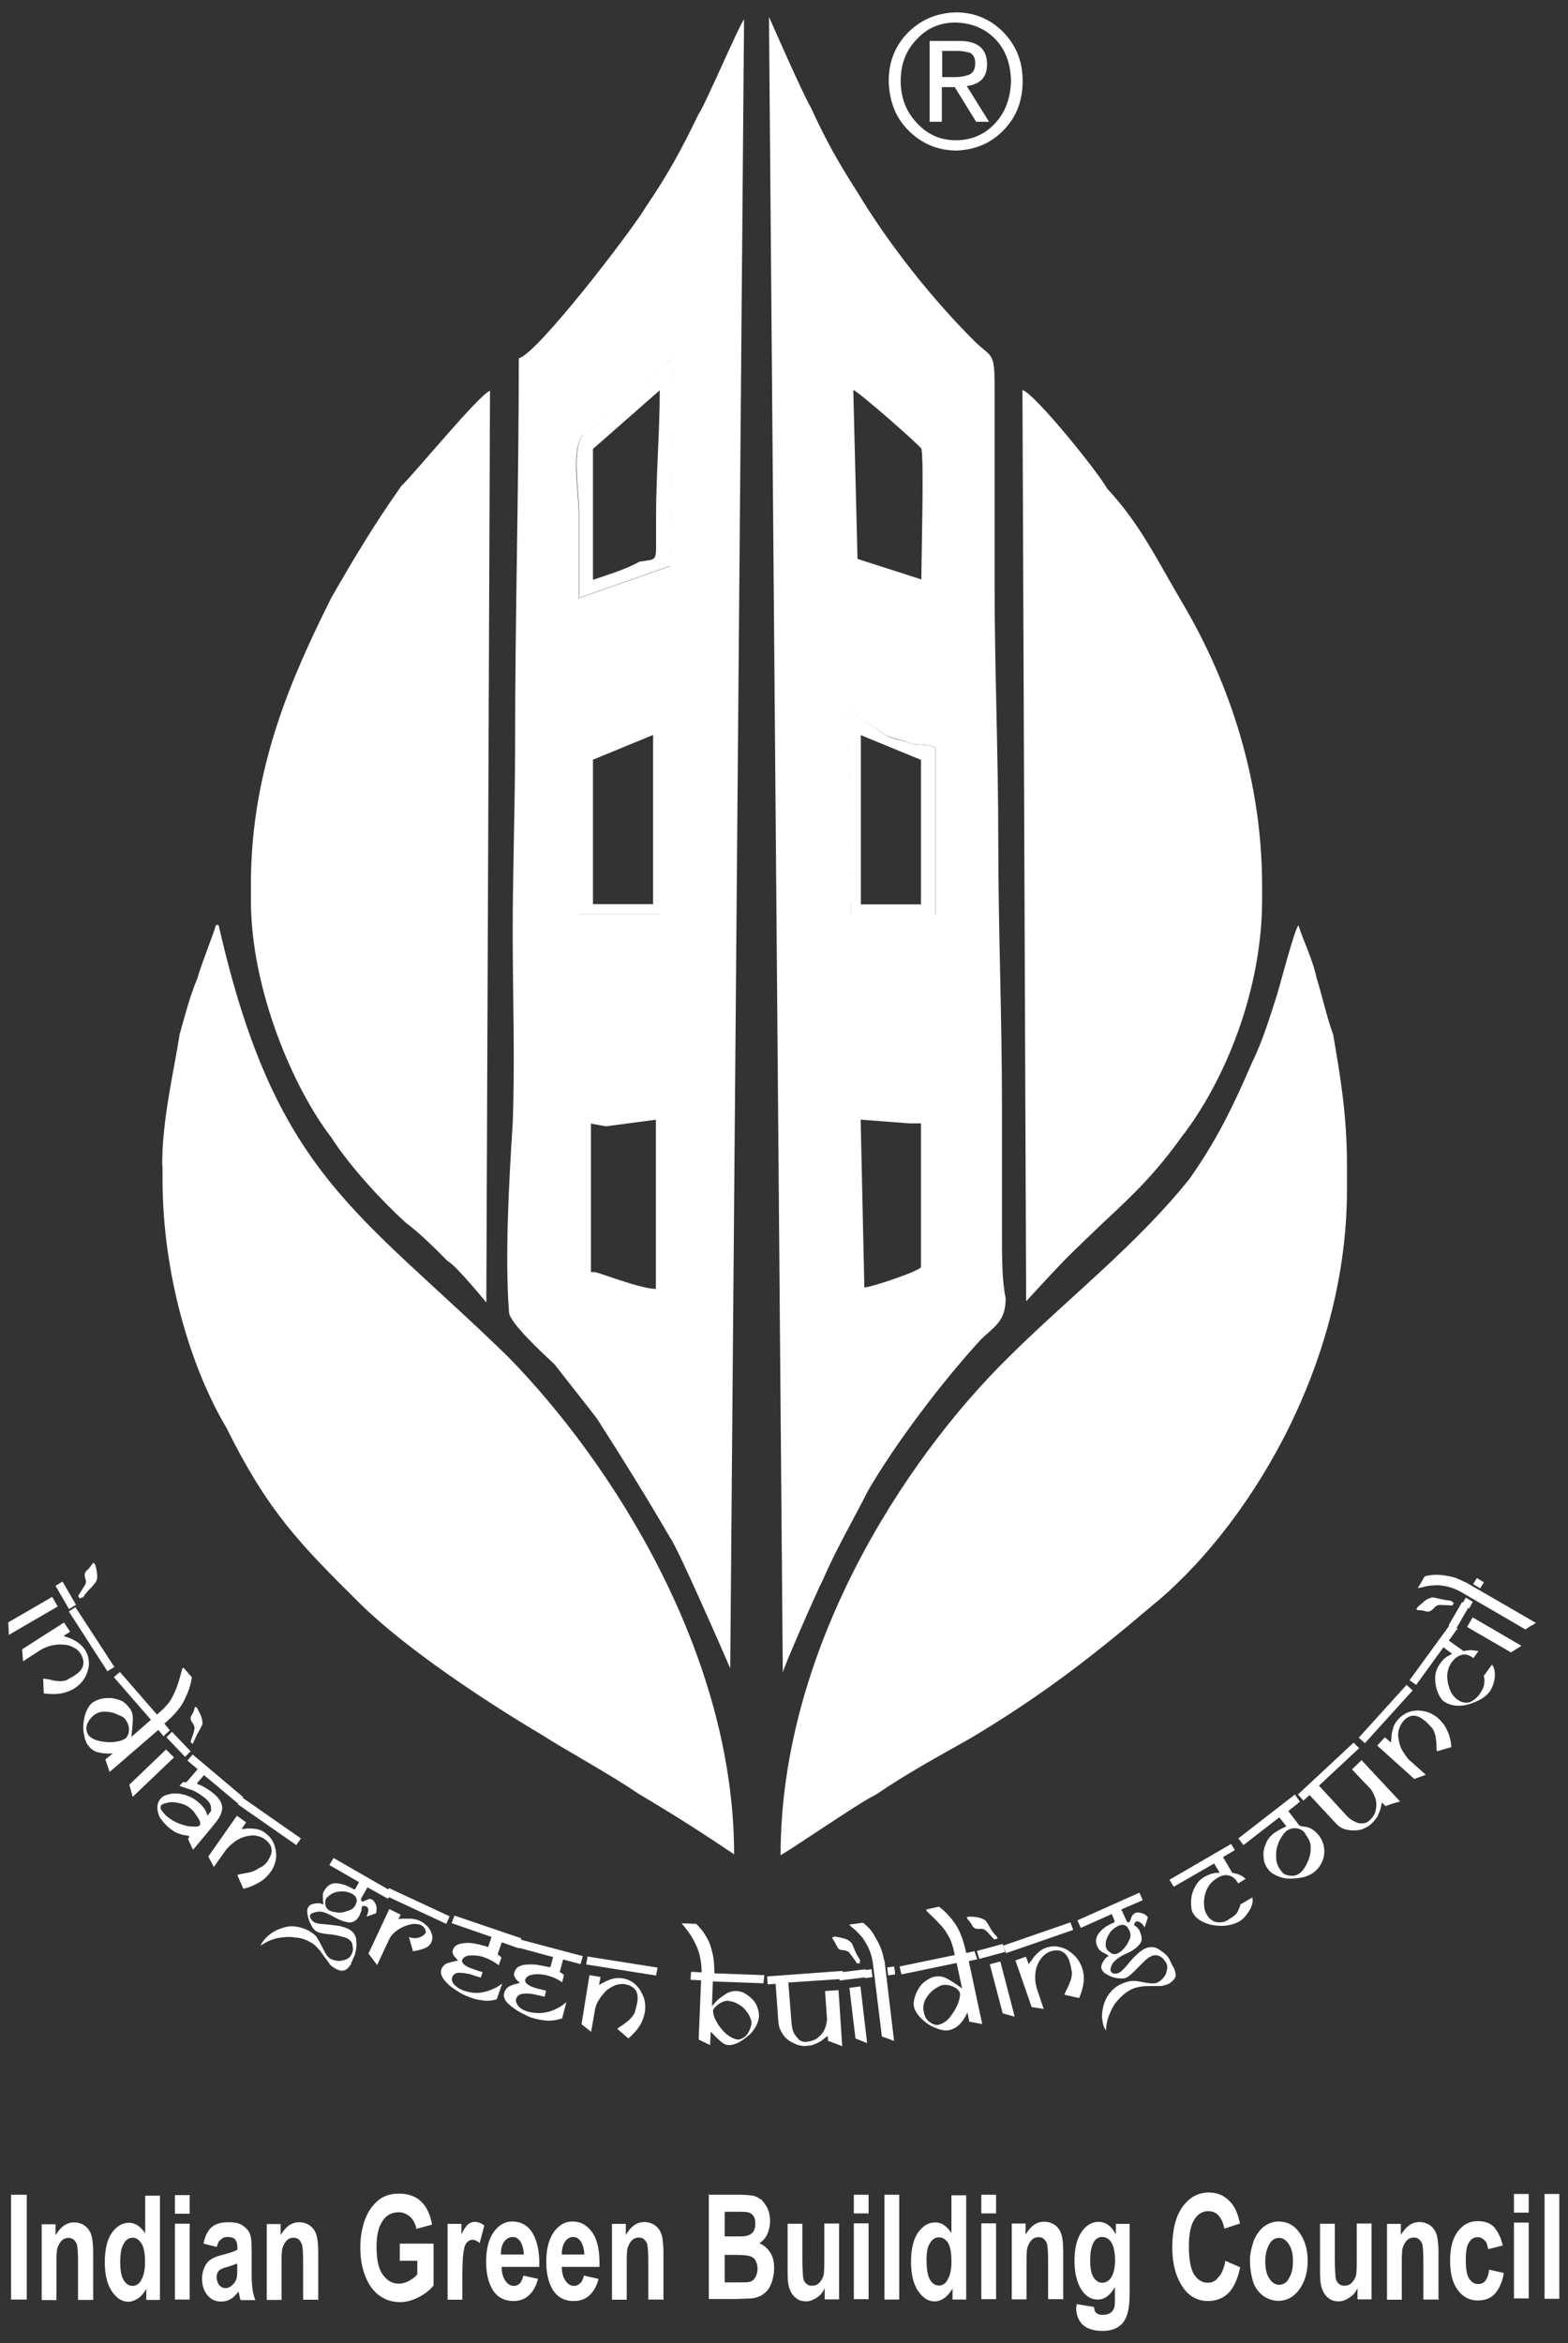
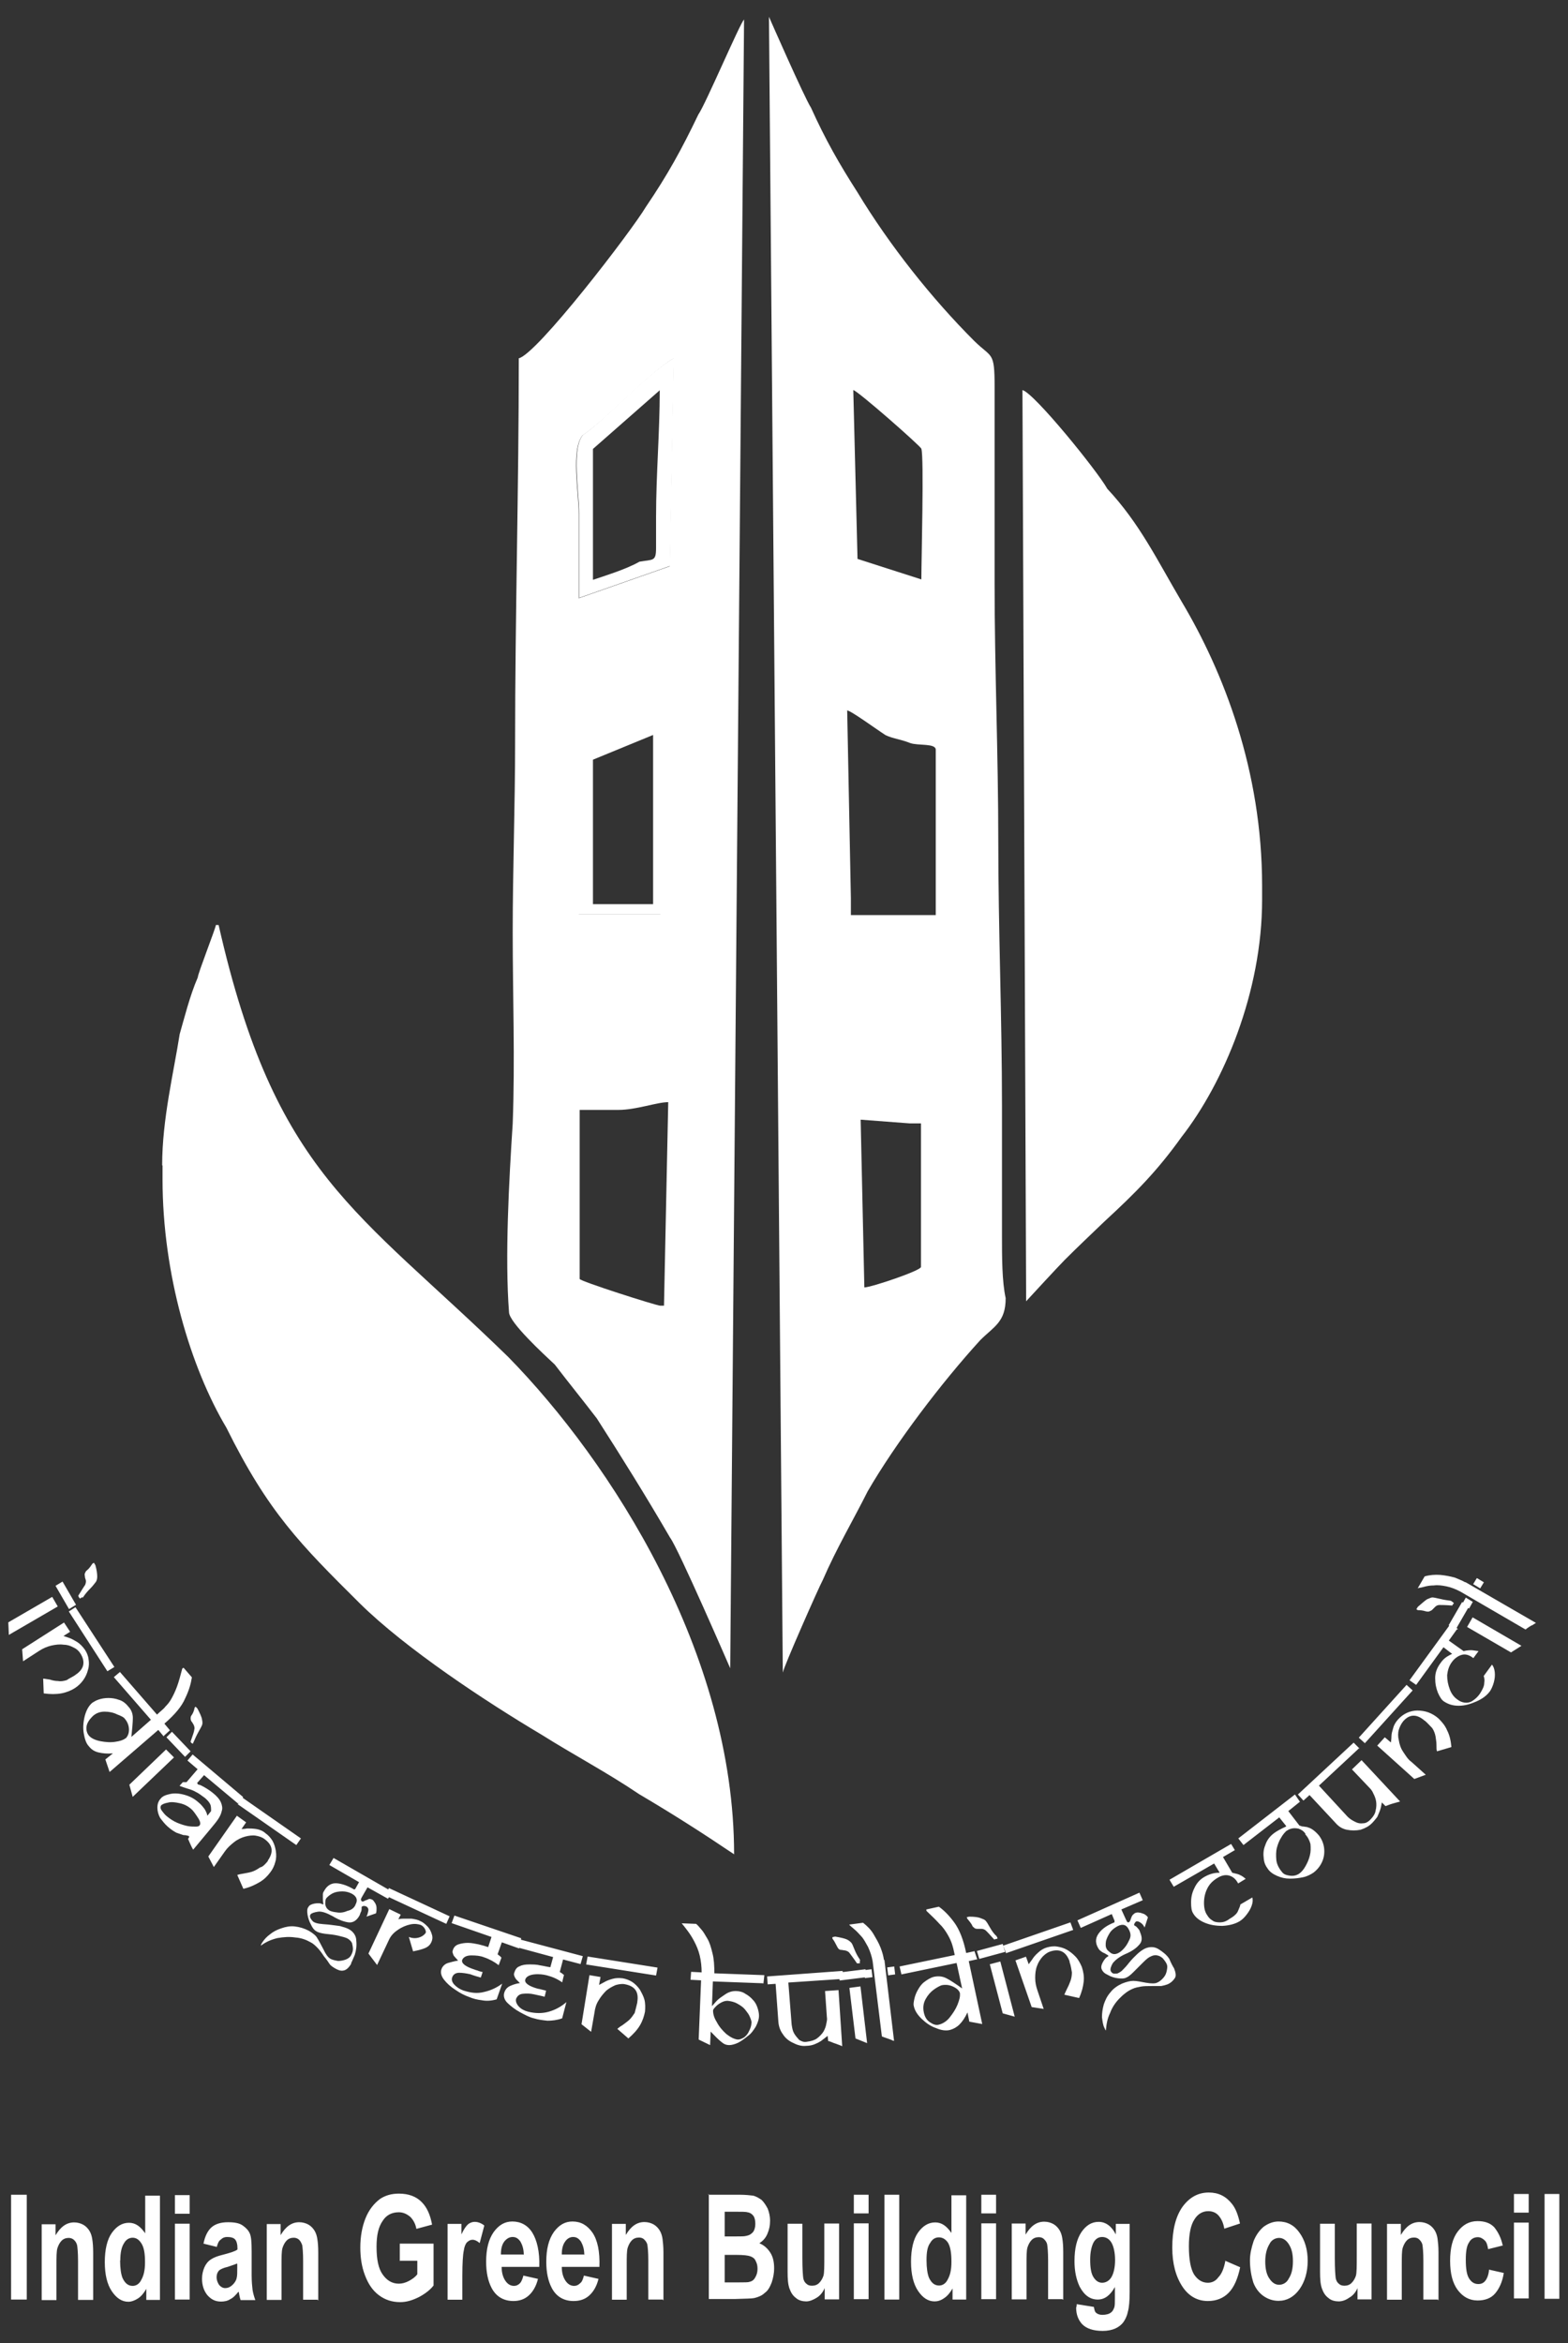
<svg xmlns="http://www.w3.org/2000/svg" id="Layer_2" viewBox="0 0 84.99 126.98">
  <rect x="0" y="0" width="84.99" height="126.98" fill="#333333" stroke="none" />
  <defs>
    <style>.cls-1,.cls-2{fill:#fff;stroke-width:0px;}.cls-2{fill-rule:evenodd;}</style>
  </defs>
  <path class="cls-2" d="m28.12,19.41c0,7.08-.2,13.97-.2,20.85,0,3.41-.13,6.88-.13,10.28s.13,6.88,0,10.35c-.2,3.07-.43,7.23-.2,10.22,0,.55,1.88,2.28,2.48,2.84.75.98,1.53,1.94,2.28,2.92,1.34,2.09,2.64,4.17,3.97,6.46.43.55,3.26,7.08,3.26,7.08l.75-89.35c-.2.15-2.09,4.6-2.48,5.15-.9,1.88-1.66,3.26-2.84,5-.8,1.34-5.92,8.01-6.9,8.21m3.26,12.99v-4.57c0-1.18-.43-3.46.2-4.24,1.34-.9,3.62-3.41,4.93-4.17l-.2,11.26-4.93,1.73Zm4.37,17.15h-4.37v-8.96c0-.36.98-.36,1.34-.36.43,0,.98-.2,1.34-.43.75-.36,1.53-.98,2.16-1.53,0,2.09-.2,4.02-.2,5.78-.03.78.18,5.5-.25,5.5m.23,21.2h-.2c-.2,0-4.37-1.33-4.37-1.45v-9.16h2.09c.98,0,2.09-.42,2.71-.42l-.23,11.04Z" />
  <path class="cls-2" d="m42.44,90.62c0-.2,1.94-4.6,2.16-5,.75-1.73,1.66-3.26,2.43-4.8,1.53-2.64,4.02-5.91,6.1-8.19.75-.75,1.38-.98,1.38-2.28-.2-.9-.2-2.24-.2-3.34v-7.08c0-4.8-.2-9.59-.2-14.31s-.2-9.37-.2-13.97v-10.7c0-1.94-.15-1.53-1.11-2.48-2.28-2.28-4.57-5.15-6.33-8.06-.98-1.53-1.73-2.84-2.51-4.57-.36-.55-2.28-4.93-2.28-4.93,0,0,.75,89.71.75,89.71Zm3.04-71.21c1.38.75,3.46,3.07,4.8,4.17.75.75.41,3.07.41,4.44v4.37l-5-1.53-.2-11.45h0Zm.43,19.09c.2,0,1.53.98,2.09,1.34.43.2.75.2,1.34.43.43.15,1.38,0,1.38.36v8.96h-4.6v-.9l-.2-10.17h0Zm0,21.2c.98,0,1.73.43,2.84.43l.75.15,1.18-.15v9.29l-4.57,1.34s-.2-11.05-.2-11.05Z" />
  <path class="cls-2" d="m8.81,63.16v.75c0,5.15,1.53,10.22,3.46,13.46,2.28,4.6,4.02,6.33,7.23,9.52,2.51,2.48,6.88,5.35,9.79,7.08,1.88,1.18,3.62,2.09,5.35,3.26,1.88,1.11,3.41,2.09,5.15,3.26,0-10.9-6.66-21.25-12.24-26.95-8.19-7.98-12.63-9.87-15.7-23.41h-.15c0,.15-.98,2.64-.98,2.84-.43.98-.75,2.28-.98,3.07-.33,2.11-.95,4.62-.95,7.11" />
-   <path class="cls-2" d="m42.29,100.54c.15,0,4.37-2.92,5.15-3.26,1.73-1.18,3.41-2.09,5.15-3.07,3.82-2.28,6.53-4.37,9.72-7.08,5.2-4.17,10.7-12.99,10.7-22.65v-1.34c0-2.71-.36-4.8-.75-7.08-.36-.98-.55-1.94-.9-3.07-.2-.98-.75-2.09-.98-2.84-.2.15-.98,3.18-1.18,3.82-.36,1.11-.75,2.43-1.34,3.62-.98,2.28-1.88,4.17-3.41,6.33-2.92,3.62-6.53,6.4-9.79,9.64-5.68,5.58-12.35,15.88-12.35,26.97" />
  <path class="cls-2" d="m55.62,70.52s1.73-1.88,2.09-2.24c.75-.75,1.38-1.34,2.16-2.09,1.66-1.53,2.84-2.71,4.17-4.57,2.28-2.92,4.37-7.86,4.37-12.86v-.75c0-6.25-2.09-11.6-4.37-15.42-1.34-2.28-2.28-4.24-4.02-6.1-.55-.98-3.97-5.2-4.6-5.35,0,0,.2,49.38.2,49.38Z" />
-   <path class="cls-2" d="m13.6,47.9v.9c0,4.8,2.28,10.15,4.37,12.86.98,1.53,2.71,3.41,4.02,4.6.75.55,1.73,1.53,2.28,2.09.43.2,2.09,2.24,2.09,2.24l.2-49.41c-.55.15-4.17,4.57-4.8,5.15-1.34,1.88-2.64,4.02-3.82,6.1-2.06,4.14-4.34,9.14-4.34,15.47" />
  <path class="cls-2" d="m45.53,30.99l5.23,1.58v-4.52c0-1.43.37-3.81-.45-4.59-1.4-1.15-3.57-3.53-5.02-4.32l.24,11.84Zm.72-9.85c.2,0,3.69,3.07,3.69,3.18.15.43,0,6.1,0,7.08l-3.46-1.11-.23-9.17h0Z" />
  <path class="cls-2" d="m31.39,32.4l4.93-1.73.2-11.26c-1.34.75-3.62,3.26-4.93,4.17-.62.75-.2,3.07-.2,4.24v4.57m.75-.98v-7.08l3.62-3.18c0,2.28-.2,4.57-.2,6.88v1.66c0,.75-.15.62-.9.75-.75.43-1.94.78-2.51.98" />
  <path class="cls-2" d="m35.89,49.55c.44,0,.2-4.77.2-5.56,0-1.75.2-3.73.2-5.84-.64.56-1.43,1.19-2.22,1.55-.37.2-.93.43-1.37.43-.37,0-1.37,0-1.37.36v9.07h4.56Zm-.49-9.72h0v9.17h-3.26v-7.83l3.26-1.34Z" />
-   <path class="cls-2" d="m36.38,59.5c-.67,0-1.86.42-2.92.42h-2.25v9.41c0,.15,4.49,1.49,4.71,1.49h.21l.24-11.32Zm-.84,10.35c-.81,0-3.14-.91-3.3-.91h-.21v-8.05l.81.15,2.71-.36v9.17Z" />
  <path class="cls-2" d="m45.81,70.97l4.89-1.38v-9.66l-1.25.15-.8-.15c-1.18,0-2-.42-3.02-.42l.19,11.46h-.01Zm.85-10.29l2.64.2h.62v7.78c0,.2-2.71,1.11-3.07,1.11,0,0-.2-9.09-.2-9.09Z" />
-   <path class="cls-2" d="m46.11,48.86v.92h4.6v-9.15c0-.36-.98-.2-1.38-.36-.55-.2-.9-.2-1.34-.43-.55-.36-1.88-1.36-2.09-1.36l.2,10.38h0Zm.55-9.02l3.26,1.34v7.83h-3.26v-9.17Z" />
-   <path class="cls-2" d="m51.05,2.76h.88c.23,0,.45.05.65.1.18.1.28.28.28.55,0,.18-.03.3-.08.41-.05.1-.15.18-.25.23-.23.08-.47.13-.78.13h-.68v-1.4h-.03,0Zm-.65,3.84h.65v-1.88h.7l1.16,1.88h.7l-1.21-1.94c.33-.03.6-.15.8-.33.2-.2.3-.47.3-.85,0-.83-.5-1.26-1.48-1.26h-1.63v4.37h0Zm-1.58-2.21c0-.93.3-1.68.88-2.27.55-.6,1.26-.9,2.11-.9.88.03,1.58.33,2.14.9.55.57.83,1.34.85,2.27-.03.93-.3,1.68-.85,2.28-.55.6-1.26.93-2.14.93s-1.55-.33-2.11-.93c-.57-.6-.88-1.36-.88-2.28m-.65,0c.03,1.11.38,1.99,1.08,2.69s1.55,1.06,2.56,1.08c1.01-.03,1.88-.38,2.56-1.08.7-.7,1.06-1.58,1.06-2.69s-.38-1.96-1.06-2.66c-.7-.7-1.55-1.06-2.56-1.06-1.01.03-1.86.38-2.56,1.06-.7.7-1.08,1.58-1.08,2.66" />
  <path class="cls-1" d="m83.72,118.9h.8v5.68h-.8v-5.68Zm-1.66,1.55h.8v4.11h-.8v-4.11Zm0-1.55h.8v1.01h-.8v-1.01Zm-.6,2.79l-.8.2c-.03-.2-.08-.38-.18-.47-.1-.1-.23-.18-.38-.18-.2,0-.38.1-.47.28-.13.18-.18.5-.18.93,0,.5.05.83.18,1.03s.28.3.5.3c.15,0,.28-.05.38-.18s.18-.33.2-.6l.8.18c-.08.5-.25.85-.47,1.11s-.55.38-.95.38c-.45,0-.8-.2-1.08-.57-.28-.38-.41-.9-.41-1.58s.13-1.21.41-1.58.62-.57,1.08-.57c.38,0,.68.1.9.33.2.25.38.57.47,1.03m-3.51,2.89h-.8v-2.11c0-.45-.03-.73-.05-.85s-.1-.23-.18-.3c-.08-.08-.18-.1-.28-.1-.15,0-.28.05-.38.15s-.18.25-.23.41c-.05.18-.05.47-.05.95v1.86h-.8v-4.11h.75v.6c.28-.47.6-.7,1.01-.7.18,0,.36.05.5.13s.25.2.33.33.13.3.15.45.05.41.05.73v2.59h-.03v-.03Zm-4.37,0v-.62c-.1.23-.25.41-.45.52-.18.13-.38.2-.57.2s-.41-.05-.55-.18c-.18-.13-.28-.3-.36-.52-.08-.23-.1-.52-.1-.9v-2.61h.8v1.88c0,.57.03.93.05,1.08.03.13.08.23.18.3.08.08.18.1.3.1.15,0,.28-.05.38-.15s.18-.23.23-.38c.05-.15.05-.52.05-1.11v-1.73h.8v4.11h-.75,0Zm-5-2.06c0,.41.08.73.23.93.15.23.33.33.52.33s.41-.1.52-.33c.15-.23.23-.52.23-.95s-.08-.7-.23-.93-.33-.33-.52-.33-.41.1-.52.33c-.15.25-.23.55-.23.95m-.83-.05c0-.36.08-.7.2-1.06.13-.33.33-.6.55-.78.25-.18.52-.28.8-.28.47,0,.85.2,1.13.6.3.41.45.93.45,1.53s-.15,1.13-.45,1.55c-.3.41-.68.62-1.13.62-.28,0-.55-.08-.8-.25s-.45-.43-.57-.75c-.1-.33-.18-.73-.18-1.21m-1.36.03l.83.36c-.13.62-.33,1.08-.62,1.38s-.68.45-1.13.45c-.55,0-1.03-.25-1.38-.78s-.55-1.23-.55-2.11c0-.95.18-1.68.55-2.21.38-.52.85-.78,1.43-.78.52,0,.93.2,1.26.62.2.25.33.6.43,1.06l-.85.28c-.05-.3-.15-.52-.3-.7s-.36-.25-.57-.25c-.3,0-.57.15-.75.45-.2.3-.3.8-.3,1.45,0,.73.1,1.23.28,1.53.2.3.45.45.75.45.23,0,.43-.1.57-.3.18-.18.3-.47.38-.9m-7.33-.05c0,.43.05.75.18.95s.28.3.47.3.38-.1.5-.3.2-.52.2-.93-.08-.75-.2-.95-.3-.3-.5-.3-.36.1-.47.3c-.1.2-.18.5-.18.93m-.73,2.41l.93.15c.03.15.05.25.1.3.08.08.2.13.36.13.2,0,.38-.05.47-.13.08-.05.13-.15.18-.28.03-.1.03-.25.03-.5v-.6c-.25.45-.55.68-.93.68-.41,0-.73-.23-.98-.7-.18-.38-.28-.83-.28-1.38,0-.7.13-1.21.38-1.58.25-.36.55-.55.93-.55s.7.23.93.68v-.57h.75v3.69c0,.47-.03.85-.1,1.08-.05.25-.15.43-.25.57-.1.13-.25.25-.43.33s-.41.13-.68.13c-.52,0-.88-.13-1.11-.36-.23-.25-.33-.55-.33-.9.03-.08.03-.13.03-.18m-.75-.28h-.8v-2.11c0-.45-.03-.73-.05-.85s-.1-.23-.18-.3c-.08-.08-.18-.1-.28-.1-.15,0-.28.05-.38.15-.1.1-.18.25-.23.41-.05.18-.05.47-.05.95v1.86h-.8v-4.11h.75v.6c.28-.47.6-.7,1.01-.7.18,0,.36.05.5.13s.25.2.33.33.13.3.15.45c.03.18.05.41.05.73v2.59h-.03v-.03Zm-4.42-4.11h.8v4.11h-.8v-4.11Zm0-1.55h.8v1.01h-.8v-1.01Zm-2.97,3.54c0,.43.05.75.13.95.13.28.3.43.55.43.18,0,.36-.1.47-.33.13-.23.2-.52.2-.95,0-.47-.05-.8-.18-1.03-.13-.2-.3-.3-.5-.3s-.36.1-.47.3c-.15.2-.2.5-.2.93m2.16,2.14h-.75v-.6c-.13.23-.28.41-.45.52-.18.13-.36.18-.52.18-.36,0-.65-.2-.9-.57s-.38-.9-.38-1.58.13-1.23.38-1.58.55-.55.93-.55c.36,0,.62.2.88.57v-2.04h.8v5.65h.03,0Zm-4.44-5.68h.8v5.68h-.8v-5.68Zm-1.66,1.55h.8v4.11h-.8s0-4.11,0-4.11Zm0-1.55h.8v1.01h-.8v-1.01Zm-1.58,5.68v-.62c-.1.23-.25.41-.43.52s-.38.2-.57.2-.41-.05-.55-.18c-.18-.13-.28-.3-.36-.52-.08-.23-.1-.52-.1-.9v-2.61h.8v1.88c0,.57.03.93.05,1.08.03.13.08.23.18.3.08.08.18.1.3.1.15,0,.28-.05.38-.15.1-.1.18-.23.23-.38.05-.15.05-.52.05-1.11v-1.73h.8v4.11h-.78,0Zm-5.42-2.46v1.53h.78c.3,0,.5,0,.57-.03.13-.03.23-.1.3-.23.08-.13.13-.28.13-.47,0-.18-.03-.3-.1-.43-.05-.13-.15-.2-.28-.25s-.38-.08-.75-.08h-.65s0-.05,0-.05Zm0-2.27v1.31h.55c.33,0,.52,0,.62-.03.15-.03.25-.08.36-.2.08-.1.13-.25.13-.45,0-.18-.03-.33-.1-.43s-.18-.18-.33-.2c-.08-.03-.33-.03-.73-.03h-.5s0,.03,0,.03Zm-.88-.95h1.68c.33,0,.57.03.75.05.18.05.3.13.45.23.13.13.23.28.33.47.08.2.13.43.13.65,0,.28-.05.5-.15.73s-.25.38-.43.5c.25.1.45.28.6.52s.2.52.2.85c0,.25-.05.5-.13.75-.1.25-.2.45-.38.57-.15.15-.36.23-.57.28-.15.03-.47.03-1.03.05h-1.43v-5.68h-.03,0Zm-2.46,5.68h-.8v-2.11c0-.45-.03-.73-.05-.85s-.1-.23-.18-.3c-.08-.08-.18-.1-.28-.1-.15,0-.28.05-.38.15-.1.1-.18.25-.23.41-.05.18-.05.47-.05.95v1.86h-.8v-4.11h.75v.6c.28-.47.6-.7,1.01-.7.18,0,.36.05.5.13s.25.2.33.33.13.3.15.45.05.41.05.73v2.59h-.03v-.03Zm-4.27-2.41c0-.33-.08-.55-.18-.73-.13-.18-.25-.25-.43-.25s-.33.1-.43.25c-.13.18-.18.41-.18.7h1.21s0,.03,0,.03Zm-.03,1.11l.8.18c-.1.41-.28.7-.5.9s-.5.3-.85.3c-.52,0-.93-.23-1.18-.7-.2-.38-.3-.85-.3-1.43,0-.68.13-1.21.41-1.61.28-.38.6-.57,1.01-.57.45,0,.8.2,1.08.6.28.41.41,1.03.38,1.86h-2.04c0,.33.08.57.2.75s.28.28.47.28c.13,0,.23-.05.33-.15.08-.05.15-.2.2-.41m-3.26-1.11c0-.33-.08-.55-.18-.73-.13-.18-.25-.25-.43-.25s-.33.1-.45.25c-.13.18-.18.41-.18.7h1.23v.03h0Zm-.03,1.11l.8.18c-.1.41-.28.7-.5.9s-.5.3-.83.3c-.52,0-.93-.23-1.18-.7-.2-.38-.3-.85-.3-1.43,0-.68.13-1.21.41-1.61.28-.38.6-.57,1.01-.57.45,0,.83.2,1.08.6s.41,1.03.38,1.86h-2.04c0,.33.08.57.2.75s.28.28.47.28c.13,0,.23-.05.33-.15.05-.05.13-.2.18-.41m-3.31,1.31h-.8v-4.11h.75v.57c.13-.28.25-.45.36-.55.1-.08.23-.13.36-.13.18,0,.38.08.52.2l-.25.95c-.15-.13-.28-.18-.38-.18-.13,0-.2.05-.3.13-.08.08-.15.23-.18.45-.05.23-.08.68-.08,1.38v1.29h0Zm-3.39-2.09v-.95h1.83v2.27c-.18.23-.43.43-.78.62-.36.18-.68.28-1.03.28-.45,0-.83-.13-1.16-.38s-.57-.6-.75-1.08c-.18-.47-.25-.98-.25-1.5,0-.6.1-1.13.28-1.58s.45-.8.8-1.06c.28-.18.6-.28,1.01-.28.52,0,.93.15,1.23.45s.47.7.57,1.23l-.85.23c-.05-.28-.18-.5-.33-.65-.18-.15-.38-.25-.62-.25-.38,0-.68.15-.88.47-.23.33-.33.78-.33,1.4,0,.68.1,1.18.33,1.5.23.33.52.5.88.5.18,0,.36-.05.55-.15.18-.1.33-.2.45-.36v-.73h-.96Zm-4.44,2.09h-.8v-2.11c0-.45-.03-.73-.05-.85-.05-.13-.1-.23-.18-.3s-.18-.1-.28-.1c-.15,0-.28.05-.38.15s-.18.25-.23.41c-.05.18-.05.47-.05.95v1.86h-.8v-4.11h.75v.6c.28-.47.6-.7,1.01-.7.18,0,.36.05.5.13s.25.2.33.33.13.3.15.45c.03.18.05.41.05.73v2.59h-.03v-.03Zm-4.39-1.96c-.1.05-.28.1-.5.18-.23.05-.38.13-.45.18-.1.1-.15.23-.15.38s.05.28.13.41c.08.1.2.18.33.18.15,0,.28-.05.43-.2.1-.1.18-.23.2-.36.03-.1.03-.28.03-.52v-.23h0Zm-1.08-.9l-.73-.18c.08-.41.23-.7.43-.88s.5-.28.9-.28c.36,0,.62.05.8.18s.3.25.38.43.1.5.1.98v1.28c0,.36.03.62.05.8.03.18.08.36.15.55h-.8c-.03-.08-.05-.18-.08-.33,0-.08-.03-.1-.03-.13-.15.18-.28.33-.45.41-.15.1-.33.13-.5.13-.33,0-.55-.13-.75-.36-.18-.23-.28-.52-.28-.88,0-.23.05-.43.13-.62.08-.18.2-.33.36-.43.15-.1.36-.18.65-.25.38-.1.65-.18.78-.28v-.1c0-.2-.05-.36-.13-.45s-.23-.13-.43-.13c-.15,0-.25.05-.33.13-.13.08-.18.23-.23.41m-2.27-1.26h.8v4.11h-.8v-4.11Zm0-1.55h.8v1.01h-.8v-1.01Zm-2.97,3.54c0,.43.05.75.13.95.13.28.3.43.55.43.18,0,.36-.1.47-.33.13-.23.2-.52.2-.95,0-.47-.05-.8-.2-1.03-.13-.2-.28-.3-.47-.3s-.36.1-.47.3c-.13.2-.2.5-.2.93m2.16,2.14h-.75v-.6c-.13.23-.28.41-.45.52s-.36.18-.52.18c-.36,0-.65-.2-.9-.57s-.38-.9-.38-1.58.13-1.23.38-1.58.55-.55.93-.55c.36,0,.62.2.88.57v-2.04h.8v5.65h.03,0Zm-3.62,0h-.83v-2.11c0-.45-.03-.73-.05-.85-.03-.13-.1-.23-.18-.3s-.18-.1-.28-.1c-.15,0-.28.05-.38.15-.1.1-.18.25-.23.41-.05.18-.05.47-.05.95v1.86h-.8v-4.11h.75v.6c.28-.47.6-.7,1.01-.7.18,0,.36.05.5.13s.25.2.33.33.13.3.15.45c.03.18.05.41.05.73v2.59h0v-.03Zm-4.46-5.7h.85v5.68h-.85v-5.68Z" />
  <path class="cls-1" d="m57.98,106.31c-.18-.52-.52-.73-1.06-.55-.15.05-.28.15-.41.28-.13.15-.23.3-.3.5-.08.2-.1.43-.1.65,0,.25.05.47.13.7l.33.98-.65-.1-.88-2.53.57-.2.15.41s.1-.15.18-.25c.08-.13.18-.25.33-.38.13-.13.3-.23.47-.28.18-.05.36-.08.55-.05s.38.08.55.18.33.23.47.38.25.36.33.55c.08.25.13.5.1.78s-.1.57-.25.9l-.8-.18c.03-.08.08-.18.15-.33.08-.15.13-.28.18-.41s.08-.3.08-.47c-.03-.15-.05-.36-.13-.57m.2-1.73l-3.64,1.26-.15-.41,3.64-1.26.15.41Zm-3.17,4.7l-.65-.18-.7-2.66.57-.15s.78,2.99.78,2.99Zm-.52-3.51l-1.4.38-.13-.43,1.4-.38.13.43Zm-.41-.73s-.03.03-.08.03c-.03,0-.08.03-.1.03-.25-.28-.41-.45-.47-.5s-.15-.08-.23-.08h-.23c-.08,0-.15-.03-.2-.1-.03,0-.05-.05-.1-.15-.05-.08-.13-.18-.23-.3l-.03-.08.13-.03c.3,0,.5.03.62.08.13.05.23.08.28.15.05.05.13.18.23.36s.23.36.36.47c0,.03.03.05.03.05,0,0,0,.03.03.08m-2.04,2.99c-.03-.15-.15-.28-.36-.38s-.41-.13-.65-.08c-.08.03-.23.1-.41.23s-.33.3-.45.52-.15.45-.1.7.15.43.33.55.33.18.5.13c.2-.05.41-.18.57-.38.18-.23.33-.45.43-.7s.15-.45.13-.6m.93-1.86l-.45.1.73,3.41-.7-.13-.1-.5c-.13.28-.28.5-.43.65s-.33.25-.52.3c-.2.05-.45.03-.75-.1-.3-.1-.55-.28-.78-.5s-.38-.45-.43-.7c-.03-.1,0-.23.03-.38s.1-.33.18-.47c.1-.18.2-.33.36-.45s.33-.23.52-.28c.25-.05.47-.03.68.08.2.1.5.3.85.55l-.3-1.38-2.99.62-.1-.43,2.99-.62c-.05-.25-.1-.45-.15-.6s-.13-.33-.23-.5-.23-.38-.43-.57c-.18-.2-.43-.45-.7-.7,0,0-.03-.03-.03-.05v-.05l.68-.15c.28.2.55.47.83.85s.5.93.65,1.66l.45-.1.15.45h-.03Zm-5.02.05l.52,4.37s-.05,0-.1-.03-.13-.05-.2-.08c-.08-.03-.15-.05-.23-.08s-.13-.05-.13-.05l-.5-4.07c-.05-.28-.13-.52-.25-.78-.13-.23-.23-.43-.36-.57s-.25-.28-.41-.41-.23-.2-.25-.23l.75-.1c.23.18.43.38.57.62s.28.47.38.73.15.45.18.65m-.62.95l-.41.05-.05-.43.41-.05.05.43Zm1.23-.15l-.38.05-.05-.43.38-.05.05.43Zm-1.53,3.72l-.62-.25-.33-2.74.6-.08.36,3.07h0Zm-.03-3.57l-1.45.18-.05-.43,1.45-.18.05.43Zm-.33-.78s-.03.03-.08.03h-.1c-.2-.3-.36-.5-.41-.57s-.13-.1-.23-.13c-.08,0-.15-.03-.23-.03s-.13-.05-.18-.13c0,0-.03-.05-.08-.15-.05-.1-.1-.2-.2-.33v-.08l.15-.03c.3.05.5.1.62.15s.2.13.25.18.1.18.18.38.18.38.28.52c0,.03,0,.05.03.05-.03.05-.03.08-.03.13m-.88.88l-2.99.2.18,2.28c.03.18.05.33.13.47s.18.25.28.36c.13.08.25.13.41.1.23-.03.41-.08.55-.18s.28-.25.36-.38c.08-.15.13-.28.15-.43.03-.13.05-.25.03-.33l-.1-1.43.73-.05.2,3.04s-.18-.08-.33-.13c-.18-.05-.3-.13-.43-.15l-.03-.28c-.13.1-.23.18-.36.28-.13.08-.23.13-.36.18s-.28.08-.43.08c-.23.03-.47-.03-.7-.15-.23-.1-.43-.25-.57-.47-.15-.2-.23-.43-.25-.68l-.15-2.06-.43.03-.03-.43,4.09-.3.05.43h-.02Zm-4.98,2.41c0-.1-.03-.2-.1-.36-.05-.13-.15-.25-.25-.38s-.25-.23-.43-.33-.36-.13-.52-.15c-.13,0-.23.03-.36.1s-.23.15-.3.23c-.08.08-.13.15-.13.2,0,.18.05.38.2.62.13.25.3.45.52.65.23.18.43.28.62.3.13,0,.23-.05.36-.13.1-.08.2-.2.25-.33.08-.15.13-.3.13-.45m.62-2.14l-2.71-.1-.05,1.34s.13-.15.25-.28.28-.23.47-.36.38-.18.57-.18.38.05.52.15c.15.08.3.2.41.33.13.13.2.28.25.43s.08.3.08.43c0,.2-.08.41-.18.6-.13.2-.25.38-.43.5-.18.15-.36.28-.52.36s-.36.13-.47.13c-.18,0-.3-.05-.45-.18-.13-.1-.33-.3-.57-.55l-.03.73-.62-.3.13-3.21-.57-.03.03-.43.57.03c0-.3-.03-.6-.1-.9s-.18-.55-.3-.78-.25-.43-.38-.6-.23-.3-.3-.38l.78.03c.1.08.18.18.28.3.1.1.2.28.33.5s.2.47.28.8c.08.3.1.68.1,1.08l2.71.1-.05.45h-.02Zm-6.81,1.03c.1-.57-.13-.88-.68-.98-.15-.03-.33,0-.5.05-.18.08-.36.18-.5.3-.15.15-.3.33-.41.52-.13.2-.2.43-.23.68l-.18,1.03-.52-.41.43-2.66.6.1-.08.43s.15-.08.28-.15c.13-.08.28-.13.45-.18s.36-.05.55-.03c.18.03.36.1.52.2.15.1.3.25.41.41.1.18.2.36.25.55s.05.43.03.65c-.05.25-.13.5-.28.75s-.36.47-.62.7l-.6-.52s.15-.13.28-.2c.13-.1.25-.18.36-.28s.2-.23.3-.38c.05-.18.1-.38.15-.6m1.01-1.43l-3.79-.6.08-.43,3.79.6s-.08.43-.08.43Zm-4.09-.62l-.95-.25-.18.68s.1.05.15.1c.05.03.05.05.08.05l-.1.41c-.25-.18-.52-.3-.83-.38-.2-.05-.43-.08-.7-.05-.25.03-.43.13-.47.28-.05.18.18.36.7.5.05,0,.13.03.23.05s.18.05.2.05l-.08.33c-.18-.05-.36-.08-.57-.13s-.43-.05-.62-.03-.3.13-.36.28c-.03.13.03.28.15.41s.3.23.5.28c.41.1.78.1,1.13,0s.68-.28.95-.52l-.23.88c-.28.1-.55.13-.8.13-.25-.03-.47-.05-.73-.13-.23-.05-.47-.18-.75-.33s-.5-.33-.68-.5-.23-.38-.18-.55.15-.3.33-.38c.18-.08.36-.13.52-.15l-.2-.2s-.08-.1-.1-.18c-.03-.05-.03-.13,0-.2.05-.15.13-.28.28-.33.15-.08.33-.1.52-.1s.41,0,.6.05c.2.03.38.08.55.1l.15-.55-2.21-.6.13-.43,3.69.98-.13.45v-.02Zm-3.34-.85l-.93-.33-.23.65s.1.08.13.1l.08.08-.15.41c-.23-.18-.5-.33-.8-.43-.2-.08-.43-.1-.68-.1s-.43.08-.5.25c-.05.18.18.36.68.52.05.03.13.03.23.08.1.03.18.05.2.05l-.1.3c-.18-.05-.36-.1-.57-.18-.23-.05-.43-.08-.6-.08-.2,0-.33.1-.38.25-.05.13,0,.28.13.41s.28.23.47.3c.41.13.75.18,1.13.08.36-.08.68-.23.98-.45l-.3.85c-.28.08-.55.1-.8.05-.25-.03-.47-.08-.7-.18-.23-.08-.47-.2-.73-.38-.28-.18-.47-.36-.62-.55s-.2-.38-.15-.55.18-.3.36-.36c.18-.05.36-.1.55-.13-.08-.08-.13-.15-.18-.2-.05-.05-.08-.1-.1-.18-.03-.05-.03-.13,0-.2.05-.15.15-.25.3-.3s.33-.08.52-.08.41.05.57.08c.2.05.38.1.52.15l.18-.55-2.16-.75.15-.41,3.62,1.23-.1.52-.02.03Zm-4.77-.3c-.08.15-.2.25-.45.33-.23.08-.41.1-.52.13l-.23-.78c.2.08.38.08.55.03s.3-.15.36-.25c.03-.05,0-.13-.03-.2-.05-.1-.13-.18-.23-.23-.15-.05-.33-.08-.57-.03-.23.05-.47.15-.68.3-.23.15-.38.33-.47.52l-.65,1.38-.47-.62,1.13-2.41.62.3-.13.25s.1-.03.25-.03h.47c.18.03.33.05.47.13.13.05.25.15.38.28s.2.28.25.45c.05.15.03.3-.05.45m.83-1.03l-3.29-1.53.18-.41,3.29,1.53-.18.41Zm-4.93-1.03c.15-.25.08-.45-.18-.6-.15-.08-.33-.13-.52-.13s-.38.03-.52.1-.28.18-.36.28c-.05.08-.05.18-.05.33.03.15.1.25.23.33.1.05.23.08.41.1.18.03.38,0,.55-.08.23-.05.36-.15.45-.33m-.23,3.18c-.13.23-.28.36-.43.38-.15.03-.3-.03-.47-.13-.13-.08-.23-.15-.28-.23-.05-.08-.15-.23-.3-.41-.13-.2-.25-.36-.36-.47s-.23-.23-.38-.3c-.23-.13-.5-.23-.8-.25-.33-.05-.62-.03-.98.03-.33.08-.62.2-.9.41,0-.05.03-.1.08-.18.1-.15.23-.3.41-.43.18-.15.38-.25.62-.33.23-.08.47-.13.73-.1s.5.1.75.23c.23.13.41.28.47.41.1.15.2.36.33.6.13.28.25.43.36.5.13.08.28.1.43.13.15,0,.3-.03.43-.08.13-.05.23-.13.28-.23.05-.1.1-.2.1-.33s-.03-.23-.05-.33c-.05-.1-.13-.18-.25-.25-.1-.05-.28-.1-.5-.15s-.47-.08-.7-.1c-.23-.03-.41-.08-.5-.15-.1-.05-.2-.18-.28-.36-.1-.18-.15-.36-.18-.52-.03-.2-.03-.33.05-.43.05-.1.18-.15.33-.18.18-.03.33-.03.45.05l.03-.03c-.03-.13-.03-.23-.03-.3v-.23c0-.08.05-.15.1-.23.15-.25.38-.38.65-.36s.6.13.93.33h.05l.03-.03.2-.36-1.61-.93.23-.38,3.18,1.83-.23.38-1.11-.62-.3.52s-.03.05-.05.1,0,.08.03.13c.03.03.1.03.18-.03.08-.03.15-.05.2-.08.05-.03.13,0,.2.03.05.03.1.1.15.18s.08.18.08.28,0,.18-.03.28l-.52.18c.05-.08.08-.2.1-.3.03-.13-.03-.2-.1-.25-.03,0-.05-.03-.13-.03s-.1.03-.13.05v.08s0,.13-.03.18-.05.13-.08.2c-.15.28-.36.41-.6.38-.23-.03-.52-.13-.85-.33-.33-.18-.6-.28-.8-.25s-.36.08-.41.15c-.05.08-.03.18.03.25.05.08.1.13.13.15.08.05.18.08.3.1s.28.03.52.05c.23.03.43.05.62.08.18.05.36.1.5.18.23.13.38.36.38.6.03.28,0,.52-.08.78-.08.18-.15.36-.2.45m-4.52-5.55c.33-.47.28-.85-.18-1.18-.13-.1-.3-.15-.47-.18s-.38,0-.57.05-.41.15-.6.3-.36.3-.5.5l-.6.85-.3-.57,1.55-2.21.5.36-.25.36s.18,0,.3-.03c.15,0,.3,0,.5.03.18.03.36.1.5.23.15.1.28.25.38.41.1.18.15.36.18.55.03.2.03.41-.03.6-.05.2-.15.41-.28.57-.15.2-.33.38-.57.52s-.52.28-.88.36l-.33-.75c.08-.03.18-.05.36-.08.15-.03.3-.05.45-.1.15-.05.28-.13.43-.23.15-.03.28-.18.43-.36m1.53-.85l-3.17-2.21.25-.36,3.17,2.21s-.25.36-.25.36Zm-5.25-1.06c.08-.08.05-.23-.1-.45-.15-.23-.25-.36-.33-.43-.2-.18-.41-.28-.65-.33-.23-.05-.45-.08-.62-.03-.18.03-.3.08-.38.15-.05.1-.03.2.05.3.08.1.15.2.25.28.18.15.38.28.57.36s.41.15.57.18.33.03.45.03c.1,0,.18-.03.18-.05m2.09-1.21l-1.83-1.53-.38.43.03.03v.03s.05.03.15.05c.1.05.2.1.33.18s.23.15.33.23c.23.18.38.36.45.52s.1.33.05.47c-.03.15-.1.3-.2.45-.1.15-.25.33-.45.57l-.9,1.08c-.08-.13-.13-.25-.18-.36s-.08-.18-.1-.23c.05-.05.08-.1.05-.15-.1-.03-.18-.05-.3-.05-.1-.03-.23-.08-.38-.13-.15-.08-.3-.18-.47-.33-.15-.13-.28-.3-.41-.47-.1-.18-.15-.38-.15-.55,0-.2.05-.36.18-.5.1-.13.28-.2.52-.25.23-.05.5-.03.78.05s.52.2.75.41c.13.1.23.23.33.36.08.13.13.25.15.36l.2-.25c0-.15,0-.28-.05-.38s-.13-.2-.28-.33c-.2-.15-.38-.28-.5-.33-.13-.08-.28-.13-.45-.18s-.3-.1-.43-.15l.18-.2h.2l.6-.7-.55-.47.28-.33,2.74,2.31-.28.36v-.03Zm-5.7-.36l-.18-.65,1.99-1.91.43.43-2.24,2.14Zm2.84-2.16l-1.01-1.06.3-.3,1.01,1.06s-.3.3-.3.3Zm.43-.7s-.03-.03-.08-.05c-.03-.03-.05-.05-.05-.08.13-.36.2-.57.2-.65.03-.08,0-.18-.03-.25-.05-.08-.08-.15-.13-.2-.03-.05-.05-.15-.03-.23,0-.03.03-.08.08-.15.05-.08.1-.2.13-.36l.05-.05.1.1c.13.25.23.45.25.6.03.13.03.23,0,.3-.03.08-.1.2-.2.38-.1.18-.18.36-.25.52-.05.11-.06.13-.05.05.05,0,.03,0,0,.05m-3.64-.28c.1-.1.18-.25.18-.47s-.08-.43-.23-.6c-.05-.08-.2-.15-.41-.23-.2-.1-.43-.15-.68-.15s-.47.08-.65.25c-.18.18-.3.36-.33.55-.03.2.03.38.13.5.13.15.36.25.62.3s.55.08.83.03c.23-.03.43-.1.52-.18m2.09-.1l-.3-.36-2.64,2.28-.23-.68.41-.33c-.3.03-.57,0-.78-.05s-.38-.15-.52-.33c-.15-.15-.23-.41-.28-.7-.05-.3-.03-.6.05-.93.08-.3.2-.55.41-.73.08-.05.2-.13.36-.18.15-.05.33-.08.52-.08s.38.03.57.1c.18.05.36.18.5.36.18.18.25.41.25.62s-.03.57-.08,1.03l1.06-.93-2.01-2.31.33-.28,2.01,2.31c.18-.18.36-.3.45-.43.13-.13.23-.25.33-.43s.2-.38.3-.65.18-.57.28-.95c0,0,0-.03.03-.05s.05-.03.05-.03l.45.52c-.05.33-.15.7-.36,1.13-.18.43-.55.88-1.13,1.38l.3.36-.33.3v.02Zm-4.8-3.34c.47-.3.57-.7.28-1.16-.08-.13-.2-.25-.38-.33-.18-.1-.36-.15-.55-.15-.2-.03-.43,0-.65.05s-.45.15-.65.28l-.88.57-.05-.65,2.27-1.45.33.5-.36.23s.15.05.3.1c.15.05.28.13.45.23.15.1.28.23.41.41.1.15.18.33.2.52.03.18.03.38-.03.57-.05.2-.13.38-.25.55s-.28.33-.47.45-.45.23-.73.28c-.28.05-.6.05-.95,0l-.03-.8c.08,0,.18.03.36.05.15.05.3.08.45.08.15.03.3,0,.47-.05.1-.08.28-.15.47-.28m1.73-.2l-2.09-3.24.36-.23,2.11,3.24-.38.23Zm-5.34-1.97l-.03-.68,2.38-1.38.3.52-2.65,1.54Zm3.26-1.4l-.73-1.26.38-.23.73,1.26-.38.23Zm.6-.57s-.03-.03-.05-.05c-.03-.03-.03-.08-.05-.1.2-.33.33-.52.38-.6.03-.08.05-.18.03-.25-.03-.08-.05-.15-.05-.23-.03-.08,0-.15.05-.23,0-.03.05-.05.13-.13s.15-.18.23-.3l.08-.05.08.13c.08.28.1.5.1.62s-.03.23-.08.3c-.05.05-.13.18-.28.33s-.28.3-.38.45c-.07.11-.08.12-.05.03-.08.03-.1.05-.13.08" />
  <path class="cls-1" d="m79.43,85.74l3.82,2.21s-.03.03-.08.05c-.05.03-.1.08-.18.1-.08.05-.13.08-.2.13s-.1.08-.1.08l-3.54-2.06c-.25-.13-.5-.23-.75-.28s-.47-.08-.68-.05c-.2,0-.38.03-.55.08s-.3.05-.33.08l.38-.65c.28-.08.55-.1.85-.08.3.03.55.08.8.15.18.08.38.15.55.25m.41,1.06l-.2.36-.38-.23.2-.36.38.23Zm.6-1.06l-.2.33-.38-.23.2-.33.38.23Zm2.04,3.44l-.57.36-2.38-1.38.3-.52,2.66,1.55Zm-2.84-2.14l-.73,1.26-.38-.23.73-1.26.38.23Zm-.83-.2s0,.05-.03.08-.05.05-.05.08c-.38-.03-.6-.03-.7-.03s-.18.05-.23.1l-.18.18s-.13.08-.2.08c-.03,0-.08,0-.18-.03s-.23-.05-.38-.05l-.08-.05.08-.13c.23-.2.38-.33.5-.41.13-.05.23-.1.28-.1.08,0,.2.03.43.08.2.05.41.08.57.1.03,0,.05.03.05.03.05.03.08.05.1.08m.18,1.45l-.43.6.8.57c.2-.05.36-.05.43-.05s.2.03.38.05l-.28.38c-.23-.18-.43-.23-.62-.18s-.38.18-.52.36c-.18.23-.25.47-.28.75,0,.28.05.52.15.78s.25.43.43.55c.1.08.23.13.36.15s.28,0,.41-.08.28-.2.41-.38c.15-.23.25-.43.25-.6.03-.18,0-.3-.03-.38l.45-.62c.08.1.13.23.15.41s0,.36-.05.55-.13.36-.2.47c-.18.25-.43.43-.75.57s-.62.23-.95.23-.57-.08-.8-.23c-.13-.08-.23-.25-.33-.47-.1-.25-.15-.5-.15-.8s.1-.55.28-.8c.1-.15.23-.28.36-.36s.23-.13.28-.15l-.47-.36-1.48,2.04-.36-.25,2.27-3.12.36.36h-.03Zm-1.73,4.95c-.43-.38-.83-.38-1.18.03-.1.13-.18.28-.23.45s-.05.38,0,.57c.03.2.1.43.23.62s.25.41.45.55l.78.7-.62.23-2.01-1.81.41-.45.33.28s.03-.18.03-.33.05-.3.1-.47c.05-.18.15-.33.28-.47s.28-.25.45-.33.38-.13.57-.13.41.03.6.1.38.18.55.33c.18.18.36.38.47.65.13.25.2.55.23.9l-.78.23c-.03-.08-.03-.18-.03-.36,0-.15-.03-.3-.05-.45-.03-.15-.08-.3-.18-.45-.1-.1-.23-.25-.41-.41m-.65-1.63l-2.59,2.86-.33-.3,2.59-2.86.33.3Zm-2.89,3.12l-2.19,2.04,1.55,1.68c.13.13.25.2.41.28.15.08.28.1.43.08.15,0,.28-.08.38-.18.15-.15.28-.33.3-.5.05-.18.05-.36.03-.5s-.08-.3-.15-.43c-.05-.13-.13-.23-.18-.28l-.98-1.03.52-.5,2.09,2.24s-.18.05-.36.1c-.18.05-.3.1-.43.15l-.2-.2c-.03.15-.05.3-.1.43-.05.13-.1.25-.15.36-.08.1-.18.23-.28.33-.18.18-.38.28-.62.36-.25.05-.5.05-.75,0s-.45-.18-.62-.38l-1.4-1.5-.33.3-.3-.33,3.02-2.81.33.33h-.02Zm-2.92,4.65c-.1-.15-.23-.23-.38-.28-.15-.03-.28-.03-.38,0-.13.03-.2.08-.28.13-.08.08-.18.18-.28.36-.1.15-.18.36-.23.55s-.05.43-.03.65.13.45.3.65c.05.08.15.15.28.18s.25.05.38.03.25-.08.33-.15c.1-.08.2-.2.3-.38.1-.18.18-.36.23-.57.05-.2.05-.41.03-.62-.05-.18-.13-.36-.28-.52m-.3-1.76l-.62.5.6.78s.08.03.15.05c.1,0,.18.03.25.03.08.03.18.05.3.13s.23.18.36.33c.15.2.25.43.28.68s0,.5-.1.73-.25.43-.47.6c-.15.1-.33.2-.55.25-.23.05-.47.08-.73.08s-.47-.05-.7-.15-.41-.23-.52-.41c-.1-.13-.18-.3-.2-.52-.03-.23-.03-.47.08-.73.08-.25.23-.47.47-.65.13-.1.36-.23.65-.36,0,0,.03-.03,0-.05l-.36-.45-1.94,1.5-.28-.36,3.07-2.38.28.41h0Zm-3.51,2.61l-.65.38.5.85c.2.05.36.08.43.13.08.03.18.1.3.2l-.41.25c-.13-.25-.3-.38-.5-.43s-.41,0-.62.13c-.25.15-.43.33-.55.57s-.18.5-.18.78.05.5.18.68c.08.13.15.2.28.28.1.08.25.1.41.1s.33-.05.5-.18c.23-.13.41-.28.47-.43s.13-.28.13-.36l.65-.38c.03.13.03.25-.03.43s-.15.33-.28.5-.25.28-.38.36c-.25.15-.57.23-.93.25-.36,0-.68-.05-.98-.18-.3-.13-.5-.3-.62-.52-.08-.13-.1-.33-.1-.57,0-.28.05-.52.18-.78.13-.28.3-.47.57-.62.18-.1.33-.15.47-.18s.25-.03.33-.03l-.3-.5-2.19,1.26-.23-.38,3.34-1.94.2.33h0Zm-5.75,4.32c-.13-.28-.33-.33-.6-.2-.15.08-.3.18-.41.33-.1.15-.18.3-.23.47-.03.18-.03.33.03.43.03.08.13.15.23.23.13.08.25.08.41,0,.1-.05.2-.13.33-.28s.2-.3.28-.47c.08-.18.05-.33-.03-.5m2.43,2.06c.1.25.13.43.05.55s-.2.25-.38.33c-.13.05-.25.08-.36.1h-.5c-.25,0-.43,0-.6.03-.15.03-.3.05-.47.13-.23.1-.47.28-.68.5-.23.23-.41.5-.52.8-.15.3-.2.62-.23.95-.03-.03-.05-.08-.08-.15-.08-.15-.1-.36-.13-.57,0-.23.03-.45.1-.7.08-.23.18-.45.36-.65.15-.2.38-.36.62-.47.25-.1.45-.15.62-.15s.41.05.68.1c.28.05.5.05.6,0,.13-.05.25-.15.36-.28s.15-.25.18-.41.03-.25-.03-.36-.13-.2-.2-.28c-.1-.08-.18-.13-.3-.15-.1-.03-.23,0-.33.05-.13.05-.25.15-.43.33l-.5.5c-.18.18-.3.28-.43.33-.1.05-.25.05-.43.03s-.38-.08-.55-.18c-.18-.08-.28-.18-.33-.3-.05-.1-.03-.23.05-.38.08-.15.18-.28.3-.33v-.05c-.1-.05-.2-.13-.28-.15-.08-.05-.13-.08-.18-.13s-.1-.13-.13-.2c-.13-.28-.08-.52.1-.75s.45-.41.8-.55c.03,0,.03-.03.03-.05v-.05l-.15-.36-1.68.75-.18-.41,3.36-1.5.18.41-1.16.5.25.55s.03.05.05.1c.03.05.05.05.1.05.05-.03.08-.08.1-.15.03-.08.05-.15.08-.2.03-.05.08-.1.15-.15.08-.03.15-.05.23-.03.08,0,.18.05.28.08.08.05.15.1.2.18l-.18.55c-.05-.1-.1-.18-.2-.25s-.18-.1-.25-.08c-.03,0-.05.05-.08.08-.03.05-.05.08-.03.13,0,0,.03.03.08.05.05.03.08.08.13.13s.08.1.1.18c.13.3.13.52-.05.7-.15.18-.41.36-.75.5-.33.15-.55.33-.68.5-.1.18-.15.33-.1.43.05.08.1.13.2.13s.15,0,.2-.03c.1-.05.18-.1.25-.18.08-.08.2-.2.36-.41.15-.18.3-.33.43-.45s.28-.23.43-.3c.25-.1.5-.1.73.05s.43.3.57.52c.08.2.18.38.23.47" />
</svg>